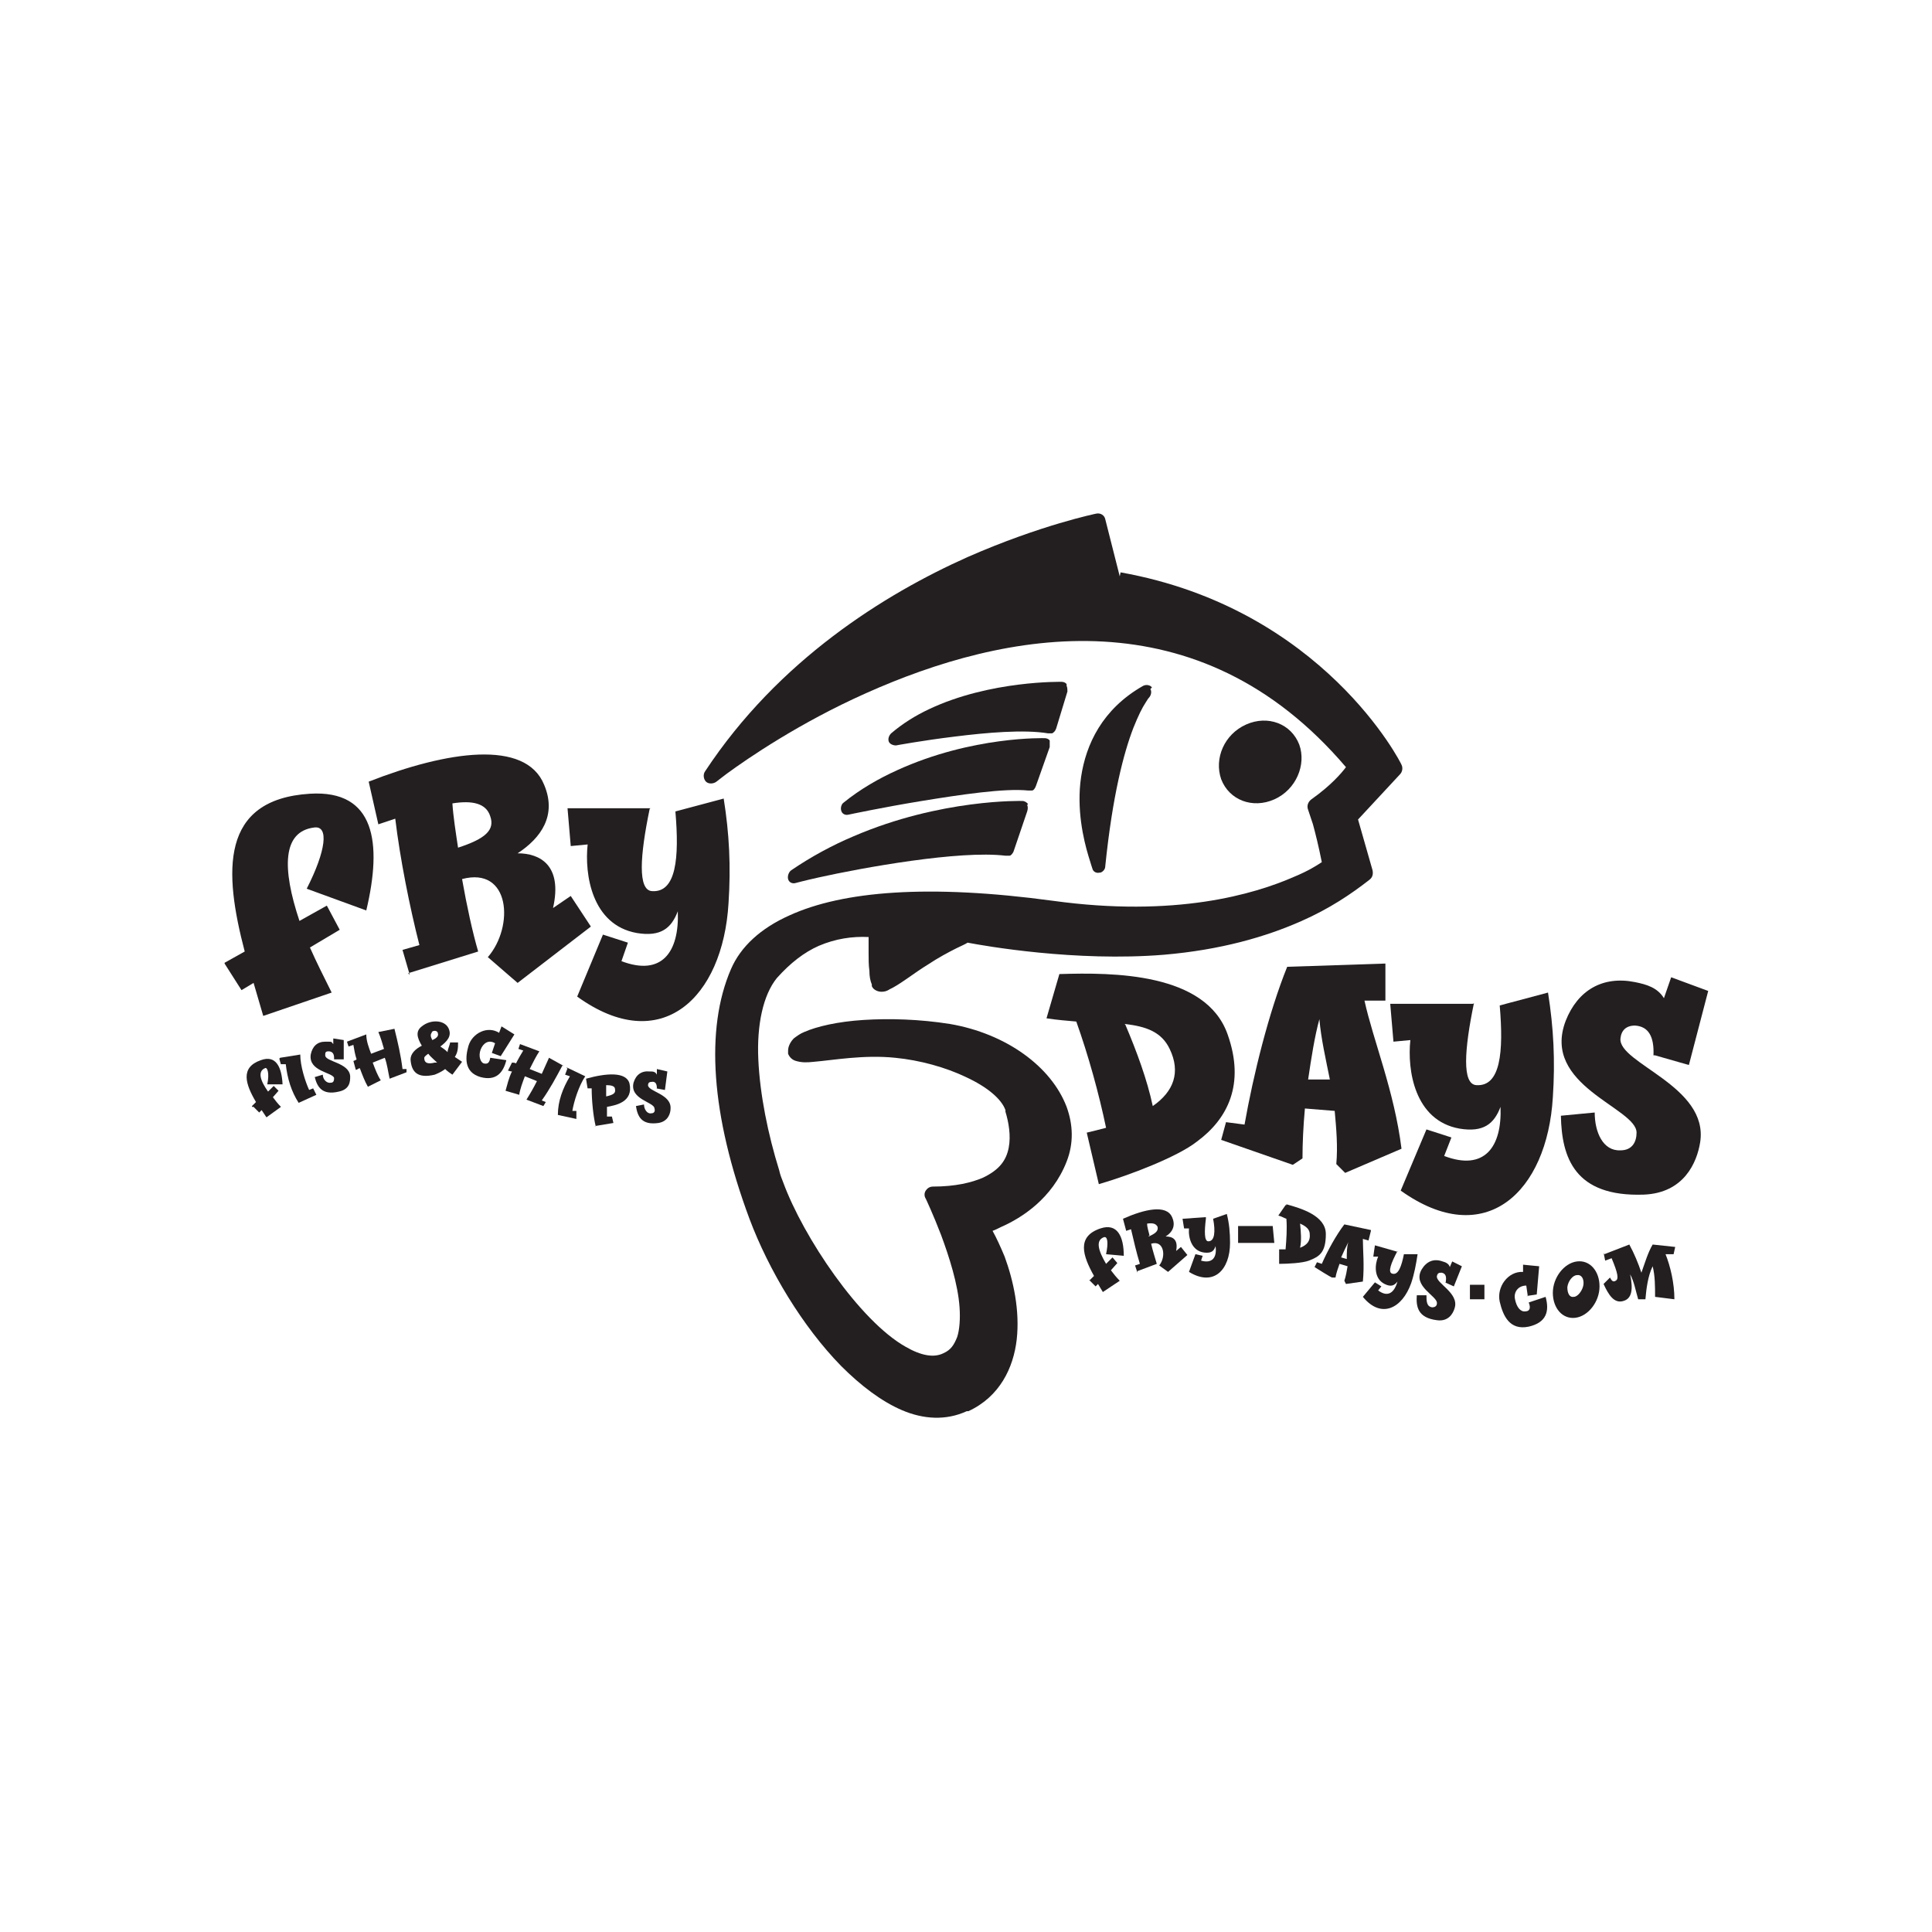
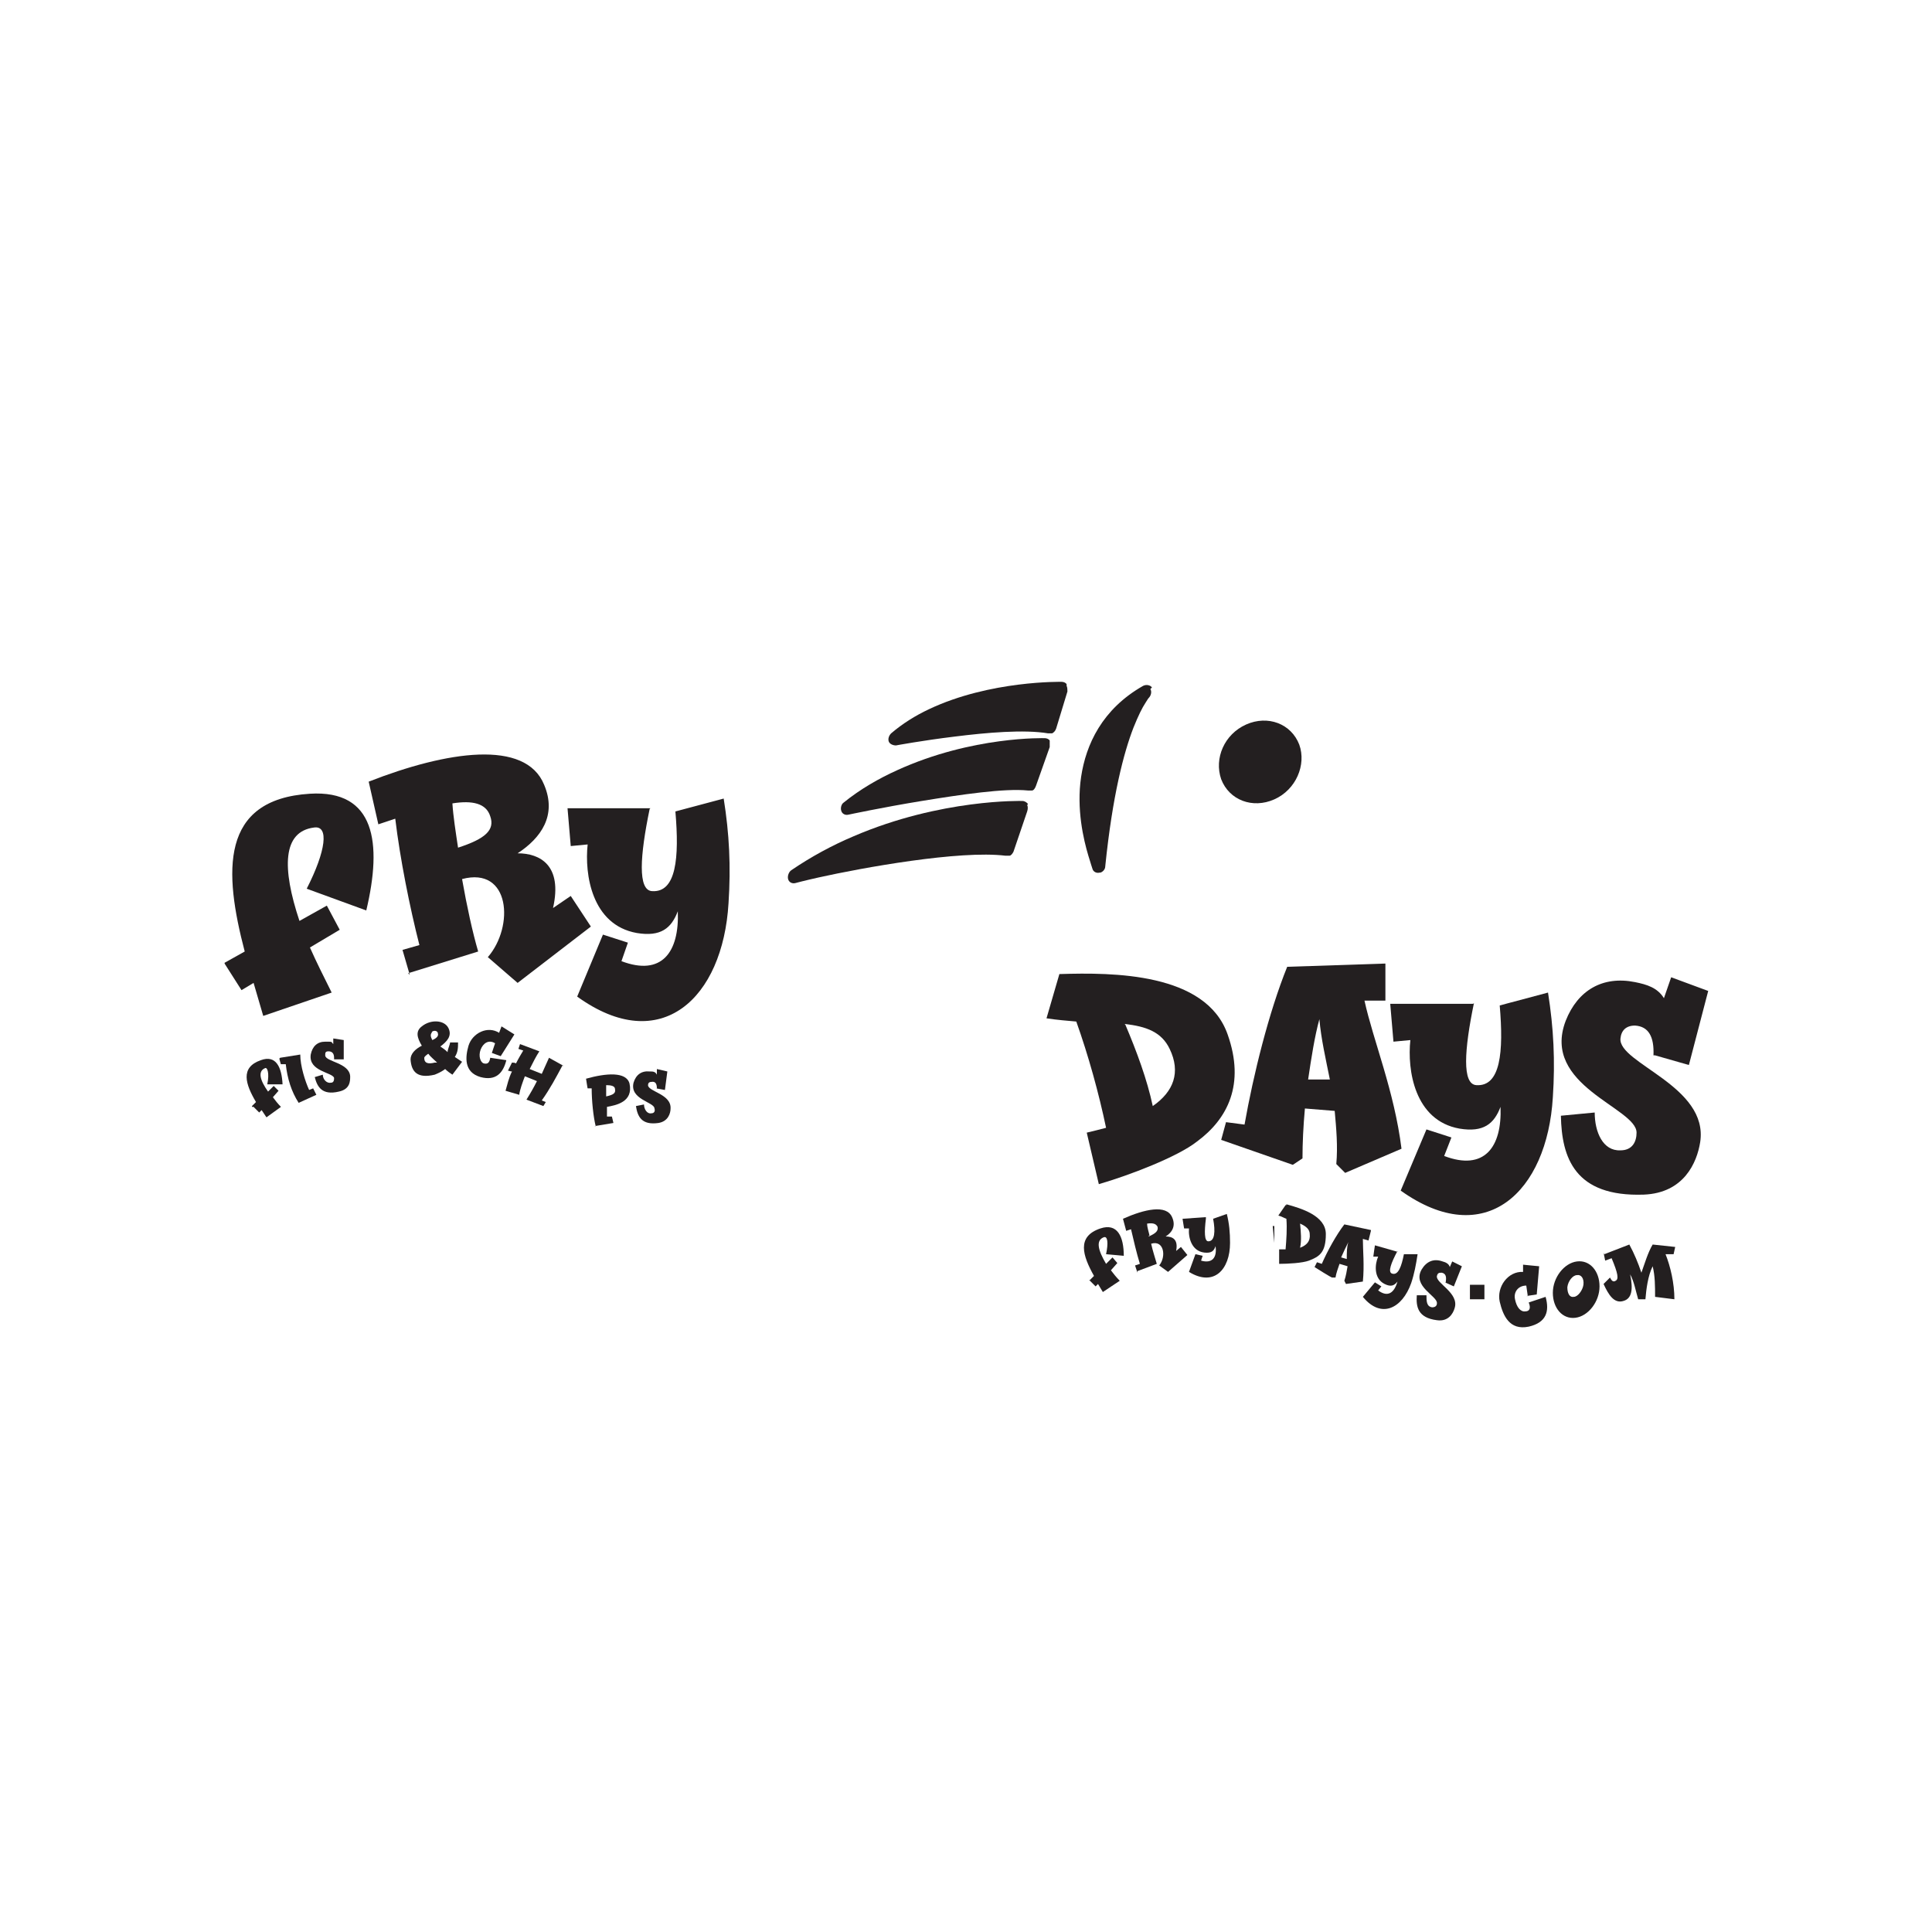
<svg xmlns="http://www.w3.org/2000/svg" id="Layer_2" version="1.1" viewBox="0 0 240 240">
  <defs>
    <style>
      .st0 {
        fill: none;
      }

      .st1 {
        fill: #231f20;
      }
    </style>
  </defs>
  <rect class="st0" width="240" height="240" />
  <g>
    <path class="st1" d="M31.3,137.4l.5-.5c-1.3-2.2-2-4.3.6-5.2,1.9-.7,2.6.9,2.7,3h-1.9c.3-1.4,0-2.2-.3-2-.9.4-.6,1.5.4,2.9l.7-.7.6.6-.7.8c.3.4.6.8,1,1.2l-1.8,1.3-.6-.9-.3.3-.7-.7h-.2Z" />
    <path class="st1" d="M34.8,131.4l2.5-.4c0,1.4.6,3.3,1.1,4.4l.5-.2.4.8-2.2,1c-.9-1.4-1.4-3-1.6-4.8h-.6c0,.1-.2-.7-.2-.7h0Z" />
    <path class="st1" d="M41.5,131.4c0-.6-.3-.8-.7-.8s-.4.2-.4.5c0,.8,3,.9,3.1,2.6,0,.6,0,1.6-1.4,1.9-2.1.5-2.7-.6-3-1.8l1-.3c0,.6.5,1.1,1,1,.4,0,.4-.4.4-.6-.2-.7-3.2-.8-2.9-2.9.2-1,.8-1.6,1.8-1.6s.7,0,1,.3v-.7l1.3.2v2.4h-1.2v-.2Z" />
-     <path class="st1" d="M49,127.8c.4,1.6.8,3.3,1,5h.5c0-.1,0,.4,0,.4l-2.1.8c-.2-.9-.3-1.8-.6-2.6-.5.2-1,.4-1.5.6.3.8.6,1.6,1,2.2l-1.6.8c-.4-.7-.7-1.5-1-2.3-.2,0-.3.2-.5.2l-.3-1.1c0,0,.3-.1.4-.2-.2-.6-.3-1.2-.4-1.8l-.6.2-.2-.6,2.4-.9c0,.8.3,1.6.6,2.4.5-.2,1.1-.4,1.6-.6-.2-.7-.4-1.4-.7-2.1l2-.4h-.1Z" />
    <path class="st1" d="M55.9,129.5h1c0,.6,0,1.2-.4,1.8l.9.6-1.2,1.6c-.3-.2-.6-.4-.9-.7-.4.3-.8.5-1.3.7-2.1.5-2.9-.3-3-1.9,0-.7.6-1.3,1.4-1.7-.6-1-.8-1.8,0-2.4,1.1-.9,2.8-.8,3.3.2.5,1-.2,1.7-1,2.3.3.2.6.4.9.7,0-.3.2-.7.3-1.1h0ZM52.7,131.4c0,.7.5.8,1.3.6h.3c-.4-.4-.8-.7-1.1-1.1-.3.2-.5.4-.5.5ZM53.7,128.2c-.3.3-.2.6,0,1,.5-.2.8-.5.7-.8,0-.3-.4-.5-.8-.2h0Z" />
    <path class="st1" d="M61.1,130.8l.4-1.2c-.8-.5-1.5,0-1.8.8s0,1.6.4,1.7c.4.1.7,0,.8-.7l2,.3c-.4,1.6-1.3,2.6-3.2,2.1-2.1-.6-1.9-2.5-1.5-3.9.5-1.6,2.4-2.5,3.8-1.6l.3-.8,1.6,1-1.7,2.7-1.1-.4h0Z" />
    <path class="st1" d="M69.9,132.3c-.8,1.5-1.6,3-2.6,4.4l.5.2-.3.5-2.1-.8c.5-.8.9-1.5,1.3-2.3-.5-.2-1-.4-1.5-.6-.3.8-.6,1.6-.7,2.3l-1.7-.5c.2-.7.4-1.6.8-2.4-.2,0-.4-.1-.5-.1l.5-1c.2,0,.3,0,.5.1.3-.6.6-1.1.9-1.6l-.6-.2.2-.6,2.4.9c-.4.6-.8,1.4-1.2,2.2.5.2,1,.4,1.5.6.3-.7.6-1.3.9-2l1.8,1h-.1Z" />
-     <path class="st1" d="M70.4,132.6l2.3,1.1c-.8,1.2-1.4,3.1-1.6,4.3h.5v1l-2.3-.5c0-1.7.6-3.3,1.5-4.8l-.6-.2.3-.8h-.1Z" />
    <path class="st1" d="M74,139.9c-.3-1.2-.5-3.2-.5-4.7h-.5c0,.1-.2-1.2-.2-1.2,2.5-.7,5-.9,5.4.6.5,2.3-1.7,2.7-2.8,2.9,0,.4,0,.9,0,1.2h.6c0-.1.2.8.2.8l-2.4.4h.1ZM75.3,136.2c.9-.2,1.2-.4,1.1-.9,0-.4-.5-.5-1.1-.5v1.4Z" />
    <path class="st1" d="M81.6,135.2c0-.6-.2-.9-.7-.8-.3,0-.4.2-.4.4,0,.8,2.9,1.1,2.8,2.9,0,.6-.3,1.6-1.5,1.8-2.1.3-2.6-.8-2.8-2.1l1-.2c0,.6.4,1.2.9,1.1.4,0,.5-.3.4-.6,0-.8-3.1-1.1-2.6-3.2.3-1,1-1.5,2-1.4.4,0,.7,0,.9.4v-.7c0,0,1.3.3,1.3.3l-.3,2.3-1.1-.2h0Z" />
  </g>
  <g>
    <path class="st1" d="M135.3,159.1l.6-.6c-1.4-2.5-2.2-4.9.8-5.9,2.1-.7,2.9,1,2.9,3.4l-2.2-.2c.3-1.4.2-2.3-.3-2.1-1,.4-.7,1.6.3,3.3l.8-.8.6.7-.8.9c.3.4.7.9,1.1,1.3l-2.1,1.4-.6-1-.3.3-.8-.8h0Z" />
    <path class="st1" d="M141.3,158.1l-.3-.9.6-.2c-.4-1.3-.8-3-1.1-4.3l-.6.2-.4-1.5c2.7-1.2,5.4-1.8,6.1-.2.5,1.1,0,1.9-.8,2.4.8,0,1.6.3,1.3,1.8l.6-.5.8,1-2.4,2.1-1.1-.8c.9-1.1.6-3.2-1-2.7h0c.2.9.5,1.8.7,2.5l-2.4.9v.2ZM142.7,153.6c.9-.4,1.2-.7,1.1-1.2-.2-.4-.6-.5-1.3-.4,0,.5.2,1,.3,1.5h-.1Z" />
    <path class="st1" d="M149.8,151.4c-.2,1.6-.2,2.8.3,2.8.8,0,.9-1.2.6-2.8l1.7-.6c.3,1.2.4,2.3.4,3.6,0,3.3-2,5.5-5.1,3.6l.8-2.2.9.2-.2.6c1.4.4,2-.4,1.8-1.8-.2.6-.5.9-1.4.8-1.6-.2-2-1.9-1.9-3h-.6c0,.1-.2-1.2-.2-1.2l2.9-.2v.2Z" />
    <path class="st1" d="M159.8,149.6c1.8.5,4.9,1.4,4.9,3.7s-.8,2.8-2.1,3.3c-.8.3-2.6.4-3.7.4v-1.8h.8c.1-1.2.2-2.6.1-3.8-.3-.1-.6-.3-1-.4l.9-1.3h.1ZM161.5,152c.1,1,.2,2.1,0,3,.8-.3,1.3-.8,1.2-1.7,0-.6-.5-1-1.2-1.3Z" />
    <path class="st1" d="M170.3,152.9l-.3,1.2-.7-.2c0,1.4.2,3.3,0,5.3l-2.1.3-.2-.4c.2-.6.3-1.2.4-1.8l-1-.3c-.2.6-.4,1.1-.5,1.7h-.4c0,.1-2.2-1.3-2.2-1.3l.3-.6.6.2c.7-1.6,1.8-3.6,2.8-4.9l3.3.7h0ZM166.6,156.2l.7.2c0-.8,0-1.5.2-2.1-.3.6-.6,1.2-.9,1.9h0Z" />
    <path class="st1" d="M173.6,155.4c-.8,1.5-1.2,2.6-.7,2.8.8.3,1.2-.9,1.5-2.4h1.7c-.2,1.3-.4,2.4-.8,3.6-1.1,3.1-3.7,4.5-6,1.7l1.5-1.8.8.5-.4.5c1.2.9,2,.3,2.4-1.1-.4.5-.8.7-1.6.3-1.4-.7-1.2-2.5-.8-3.4h-.6c0-.1.2-1.4.2-1.4l2.8.8h0Z" />
    <path class="st1" d="M179.6,159.2c.1-.6,0-1-.5-1.1-.3,0-.5,0-.6.4-.2.9,2.8,2.1,2.2,4-.2.7-.8,1.7-2.2,1.5-2.4-.3-2.6-1.7-2.5-3.1h1.2c0,.7,0,1.4.7,1.5.4,0,.6-.2.6-.5.1-.9-3.1-2.1-1.9-4.2.6-1,1.5-1.4,2.6-1,.4.1.8.3.9.7l.3-.7,1.2.6-1,2.5-1.1-.5h.1Z" />
-     <path class="st1" d="M158.1,152.3l.2,2.1h-4.5c0,.1,0-2.1,0-2.1h4.3Z" />
+     <path class="st1" d="M158.1,152.3l.2,2.1c0,.1,0-2.1,0-2.1h4.3Z" />
    <path class="st1" d="M184.4,159.6v1.8h-1.8v-1.8h1.8Z" />
    <path class="st1" d="M189.8,161.1l-.2-1.4c-1,0-1.6.8-1.4,1.7.2,1,.7,1.6,1.3,1.5.5,0,.7-.4.4-1.1l2.1-.7c.5,1.8.1,3.2-2.1,3.7-2.4.5-3.2-1.4-3.6-3.1-.4-1.8,1-3.8,2.9-3.7v-.9c-.1,0,2,.2,2,.2l-.3,3.5-1.3.2h.2Z" />
    <path class="st1" d="M195.9,156.7c1.6-.2,2.8,1.2,2.8,3.1s-1.4,3.7-3,3.9-2.8-1.2-2.8-3.1,1.4-3.7,3-3.9ZM195.5,161.1c.5,0,1.1-.8,1.2-1.5.1-.8-.3-1.3-.8-1.2-.5,0-1.1.7-1.2,1.5,0,.8.3,1.3.8,1.2Z" />
    <path class="st1" d="M199.3,155.8l3.1-1.2c.6,1.1,1.1,2.3,1.5,3.5.4-1.1.8-2.5,1.4-3.5l2.8.3-.2.9h-1c.6,1.5,1.1,3.6,1.1,5.6l-2.4-.3c0-1.3,0-2.6-.3-3.8-.6,1.2-.8,2.9-.9,4.1h-.9c-.3-1-.5-2.2-1-3.1.4,1.9.2,3-.8,3.3-1.2.4-1.9-.8-2.5-2.1l.8-.8c.2.4.4.6.7.4.4-.2.3-.9-.5-2.8l-.8.3-.2-1v.2Z" />
  </g>
-   <path class="st1" d="M139.1,71.6l-1.8-7.1c-.1-.5-.6-.8-1.1-.7,0,0-6.9,1.4-16,5.4-10.3,4.6-23.5,12.8-32.6,26.6-.3.4-.2,1,.1,1.3.3.3.9.3,1.3,0,0,0,.5-.4,1.3-1,2.6-1.9,9-6.3,17.3-10,8.5-3.8,18.9-7,29.5-6.4,10.4.6,20.9,4.8,30.1,15.6-.6.8-1.9,2.3-4.3,4-.4.3-.6.8-.4,1.3,0,0,.2.6.6,1.8.3,1.1.7,2.7,1.1,4.7-.6.4-1.7,1.1-3.4,1.8-5,2.2-14.8,5.1-30,3-15.5-2.1-26.1-1.2-32.7,1.8-3.6,1.6-6.1,3.9-7.3,6.7-3.2,7.4-2.5,18.1,2.3,31,2.4,6.4,6.6,13.4,11.4,18.3,2.4,2.4,5,4.4,7.6,5.5,2.6,1.1,5.4,1.3,8,.1,0,0,0,0,.2,0,3.9-1.8,5.6-5.4,6-8.9.4-3.6-.4-7.3-1.5-10.3-.5-1.2-1-2.3-1.5-3.2.3-.1.7-.3,1.1-.5,2.5-1.1,6.3-3.5,8.1-8.1.9-2.3.8-4.6,0-6.8-1.9-5-7.5-9.1-14.5-10.3-3.8-.6-7.5-.7-10.7-.5-3.2.2-5.8.8-7.4,1.5-.5.2-.9.5-1.3.8-.3.3-.7.9-.7,1.5,0,.1,0,.3,0,.4.2.5.6.8,1,.9.7.2,1.3.2,2.2.1,2.4-.2,6.2-.9,10.1-.5,3.1.3,6.3,1.2,8.8,2.4,2.6,1.2,4.4,2.7,4.9,4.1,0,0,0,.1,0,.2.4,1.3.7,3,.4,4.5-.3,1.5-1.1,2.7-3.2,3.7-1.4.6-3.4,1.1-6.2,1.1-.4,0-.7.2-.9.5-.2.3-.2.7,0,1,0,0,.9,1.9,1.9,4.5,1,2.7,2.1,6.1,2.3,9,.1,1.4,0,2.8-.3,3.7-.4,1-.8,1.6-1.7,2-1.2.6-2.8.3-4.7-.8-5.7-3.2-12.7-13.6-15.2-20.4-.2-.5-.4-1-.5-1.5-1.4-4.5-2.4-9.4-2.6-13.8-.2-4.3.6-8,2.3-10.1,1.7-1.9,3.4-3.2,5.2-4,2.1-.9,4.2-1.2,6.2-1.1,0,.5,0,1.2,0,2,0,.7,0,1.5.1,2.2,0,.7.1,1.2.3,1.7,0,0,0,0,0,.2.2.5.8.7,1.2.7.4,0,.7-.1,1-.3,1.3-.6,3-2,4.8-3.1,1.2-.8,2.5-1.5,3.5-2,.6-.3,1.1-.5,1.4-.7,2.1.4,13.4,2.4,24.4,1.5,7-.6,12.6-2.2,17.1-4.2,3.4-1.5,6.1-3.3,8.4-5.1.4-.3.5-.7.4-1.2l-1.8-6.3,5.2-5.6c.3-.3.4-.8.2-1.2,0-.1-9.7-19.4-34.9-23.9h0Z" />
  <path class="st1" d="M154.8,90c-2.7,1.2-4,4.2-3.1,6.8,1,2.6,3.9,3.7,6.6,2.5s4-4.3,3.1-6.8c-1-2.6-3.9-3.7-6.6-2.5Z" />
  <path class="st1" d="M143.1,85.4c-.2-.3-.7-.4-1.1-.2-5.1,2.9-7.1,7.3-7.7,11.3-.6,4,.3,7.8.9,9.8.3,1,.5,1.6.5,1.6.1.4.5.6.9.5,0,0,0,0,.1,0,.3-.1.6-.4.6-.8.9-8.8,2.3-14.1,3.5-17.2.6-1.5,1.1-2.5,1.5-3.1.2-.3.3-.5.4-.6,0,0,0,0,0,0h0c.3-.3.4-.8.2-1.1h0Z" />
  <path class="st1" d="M127.7,99.9c-.1-.2-.4-.4-.7-.4,0,0-10.1-.3-21,4.4-2.6,1.1-5.2,2.5-7.7,4.2-.3.2-.5.7-.4,1.1.1.4.5.6.9.5,0,0,1.1-.3,2.9-.7,5.4-1.2,17.5-3.4,23.2-2.7.2,0,.3,0,.5,0,.2,0,.4-.3.5-.5l1.7-5c.1-.3.1-.6,0-.8h0Z" />
  <path class="st1" d="M130.4,92c-.1-.2-.4-.3-.6-.3,0,0-9-.3-18.4,4-2.2,1-4.5,2.3-6.6,4-.3.2-.4.7-.3,1,.1.4.5.6.9.5,0,0,4.2-.9,9.1-1.7,4.9-.8,10.3-1.6,13.2-1.3.2,0,.3,0,.5,0,.2,0,.4-.3.5-.6l1.7-4.8c0-.3,0-.5,0-.7h0Z" />
  <path class="st1" d="M132.5,85c-.1-.2-.4-.3-.6-.3,0,0-8.9-.2-16.5,3.4-1.7.8-3.3,1.8-4.7,3-.3.3-.4.7-.3,1,.1.3.5.5.9.5,0,0,3.2-.6,7.3-1.1,4-.5,8.6-.9,11.6-.4.2,0,.4,0,.5,0,.2-.1.4-.3.5-.6l1.4-4.6c0-.2,0-.5-.1-.7h0Z" />
  <path class="st1" d="M27.9,119.6l2.5-1.4c-2.6-9.9-3.1-18.9,8.1-19.6,8.1-.5,9,6.1,7,14.5l-7.4-2.7c2.4-4.7,2.8-7.9.9-7.6-3.9.5-4,5-1.8,11.6l3.4-1.9,1.6,3-3.7,2.2c.8,1.8,1.7,3.6,2.7,5.6l-8.5,2.9-1.2-4.1-1.5.9-2.1-3.3h0Z" />
  <path class="st1" d="M50.9,121.1l-.9-3.1,2.1-.6c-1.2-4.7-2.4-10.7-3-15.7l-2.1.7-1.2-5.3c9.7-3.8,19.5-5.3,21.8.4,1.6,3.8-.4,6.6-3.3,8.5,2.8,0,5.6,1.5,4.4,6.8l2.2-1.5,2.5,3.8-9.1,7-3.7-3.2c3.3-3.8,2.8-11.3-3.2-9.7h0c.6,3.4,1.3,6.6,2,9l-8.7,2.7h0ZM56.9,105.3c3.4-1.1,4.6-2.2,4-3.9-.5-1.6-2.2-2-4.7-1.6.1,1.6.4,3.5.7,5.5Z" />
  <path class="st1" d="M80.7,100.5c-1.2,5.8-1.5,10.1.3,10.2,3,.2,3.4-4.1,2.9-9.9l6-1.6c.7,4.4.9,8.4.6,13-.7,11.8-8.4,19.1-18.8,11.6l3.2-7.7,3.1,1-.8,2.3c5,1.9,7.2-1.1,7-6.2-.8,2.1-2.1,3.2-5.1,2.7-5.6-1-6.5-7.3-6.1-11l-2.1.2-.4-4.7h10.3,0Z" />
  <path class="st1" d="M131.7,121c6.5-.2,18.1-.2,20.8,7.5,2.2,6.2,0,10.5-3.8,13.3-2.4,1.9-8.4,4.2-12.2,5.3l-1.5-6.4c.8-.2,1.7-.4,2.4-.6-.9-4.3-2.2-9-3.7-13.2-1.1-.1-2.4-.2-3.7-.4l1.6-5.5h0ZM139.8,127.3c1.4,3.3,2.7,6.8,3.4,10.1,2.6-1.8,3.5-4.2,2.1-7.1-1-2.1-2.9-2.8-5.6-3.1h0Z" />
  <path class="st1" d="M172.1,119.7v4.6c.1,0-2.6,0-2.6,0,1.1,5,3.7,11.2,4.6,18.4l-7,3-1.1-1.1c.2-2.2,0-4.4-.2-6.6l-3.7-.3c-.2,2.2-.3,4.3-.3,6.2l-1.2.8-8.9-3.1.6-2.2,2.3.3c1.1-6.2,3-13.9,5.3-19.6l12.1-.4h0ZM162.5,134.1h2.7c-.5-2.5-1.1-5.1-1.3-7.5-.6,2.2-1,4.8-1.4,7.5Z" />
  <path class="st1" d="M183.1,124.6c-1.2,5.8-1.5,10.1.3,10.2,3,.2,3.4-4.1,2.9-9.9l6-1.6c.7,4.4.9,8.5.6,13-.7,11.8-8.4,19.1-18.9,11.6l3.2-7.6,3.1,1-.9,2.3c5,1.9,7.2-1.1,7-6.1-.8,2.1-2.1,3.2-5.1,2.7-5.6-1-6.5-7.3-6.1-11l-2.1.2-.4-4.7h10.3Z" />
  <path class="st1" d="M205.4,131.1c.1-2.3-.6-3.6-2.3-3.7-1.1,0-1.7.6-1.8,1.6-.3,3.1,11,5.9,9.9,12.9-.4,2.5-2,6.3-7,6.5-8.6.3-10.2-4.6-10.3-9.8l4.2-.4c0,2.4,1,4.8,3.2,4.7,1.5,0,2-1.1,2-2.2,0-3.1-11.9-5.8-8.8-13.9,1.5-3.8,4.6-5.6,8.6-4.8,1.5.3,2.8.7,3.6,2l.9-2.6,4.6,1.7-2.4,9.2-4.2-1.2h0Z" />
</svg>